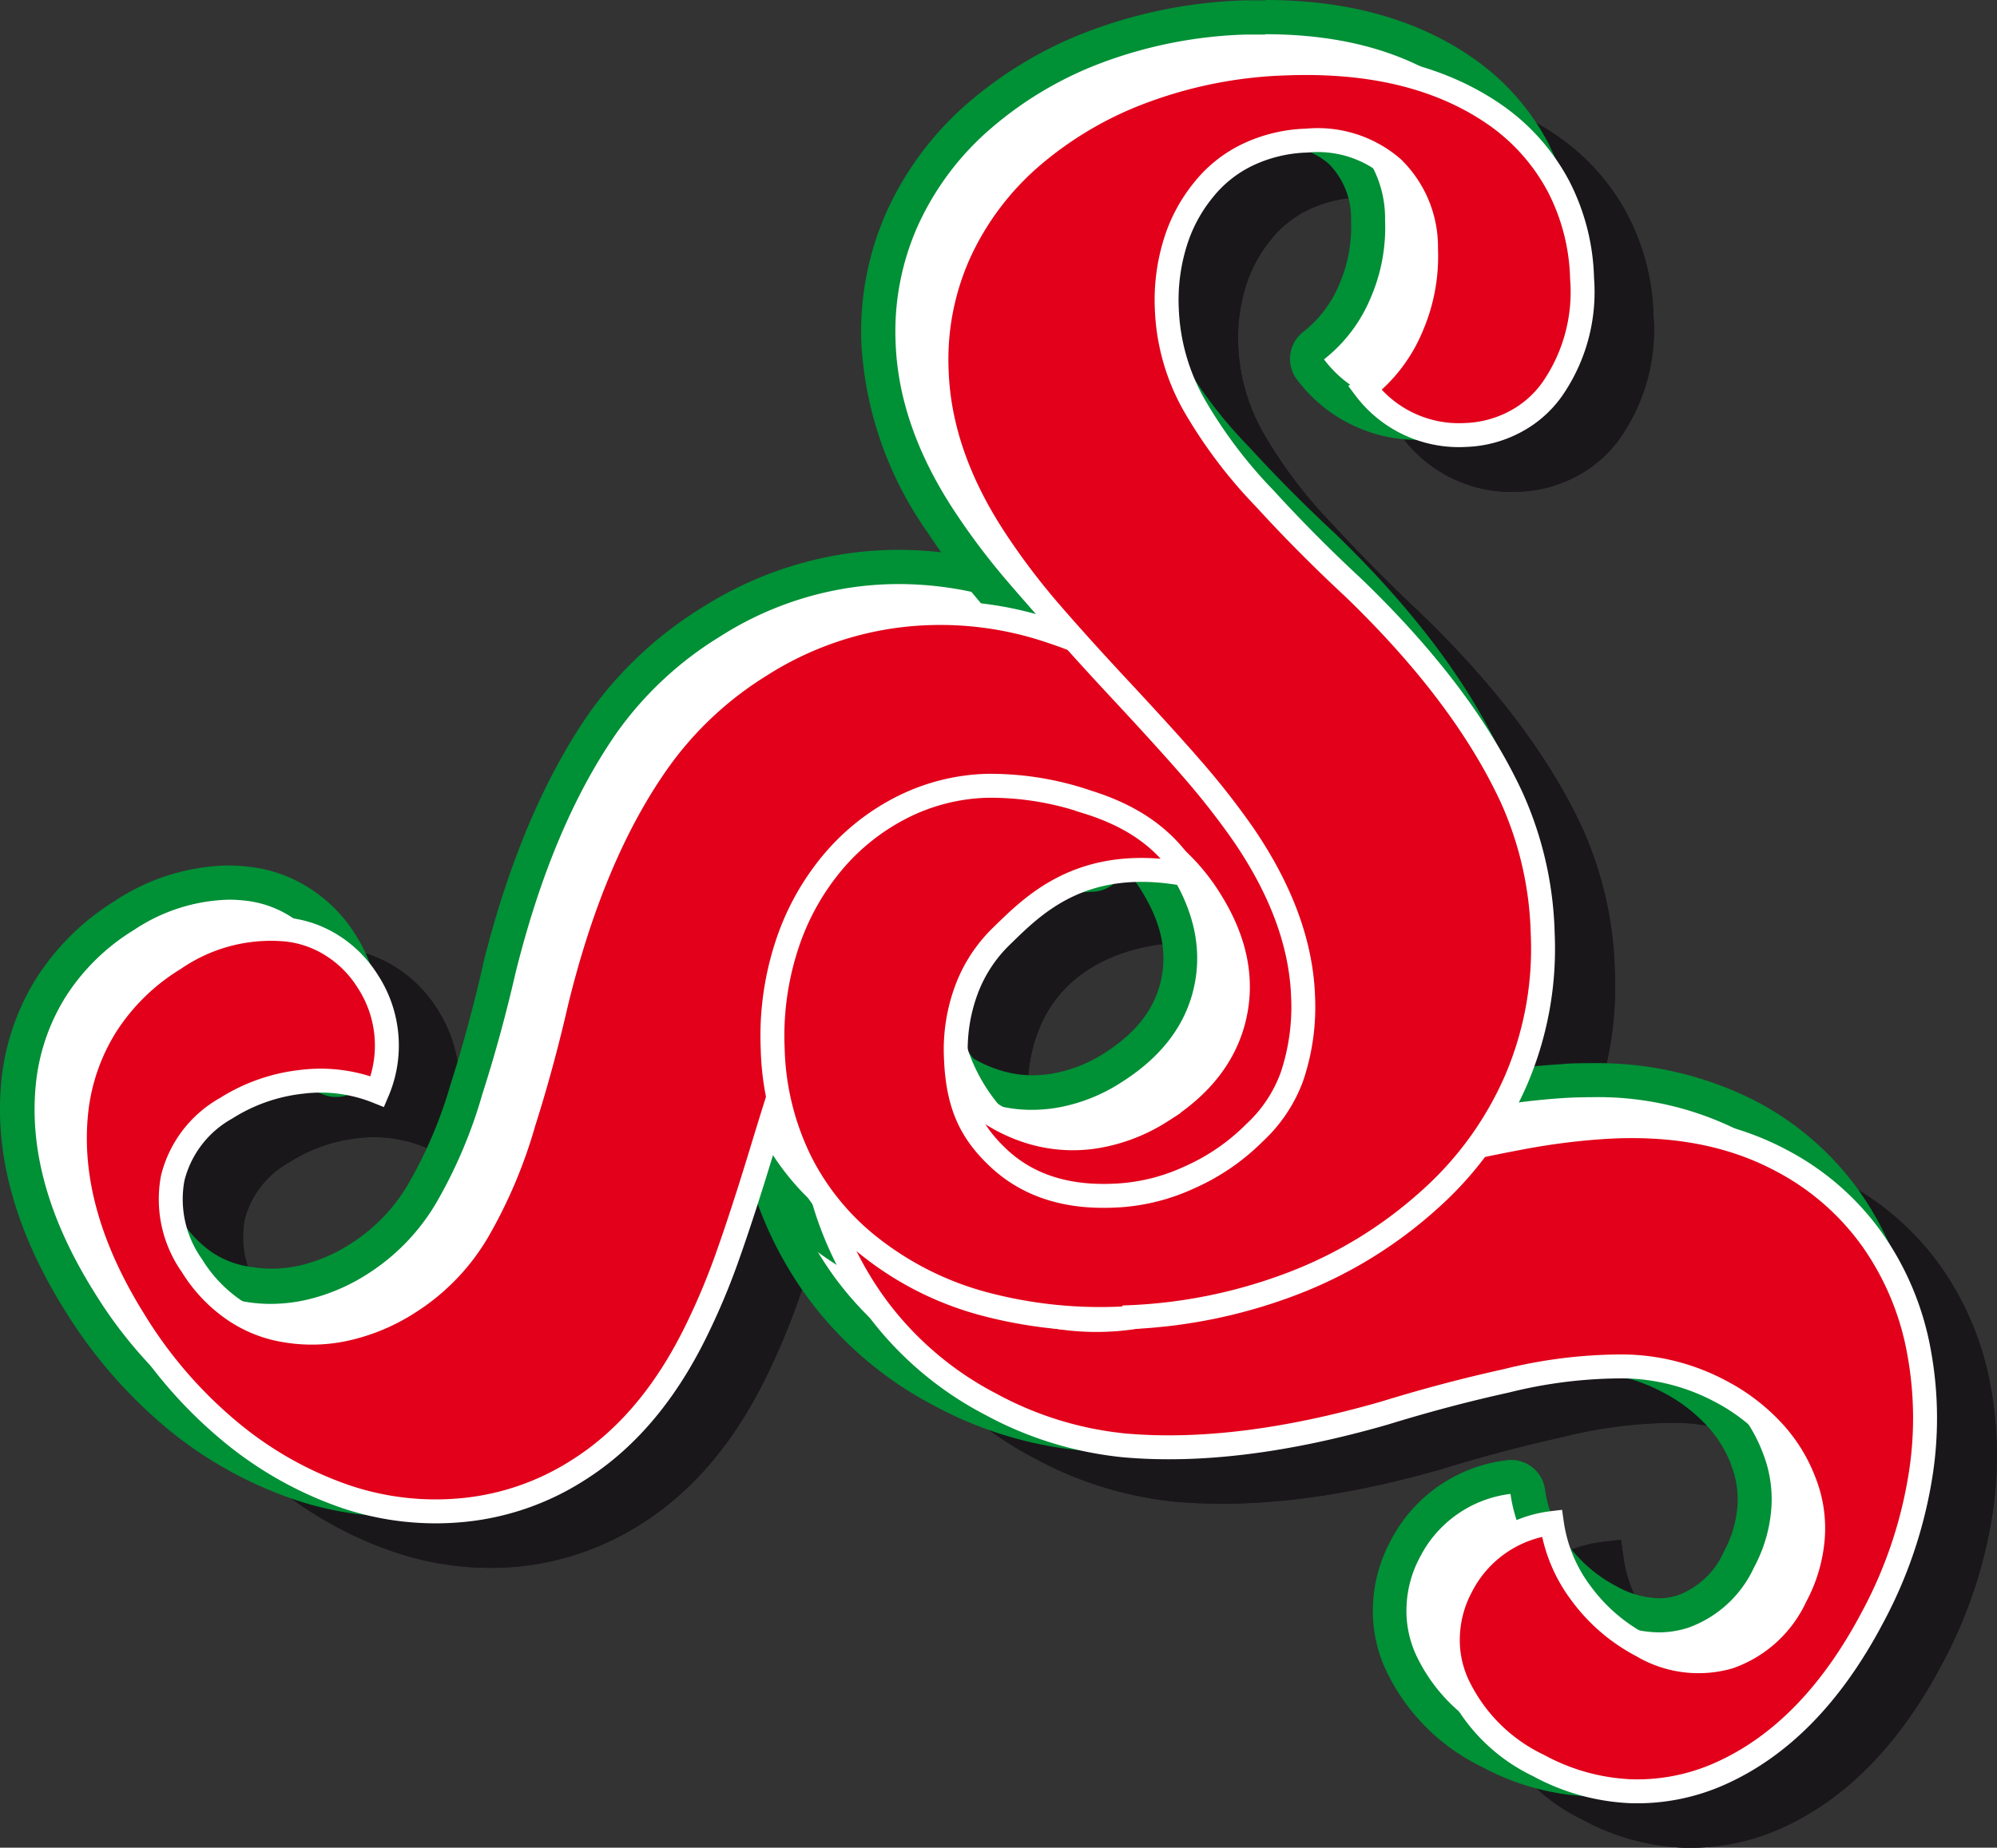
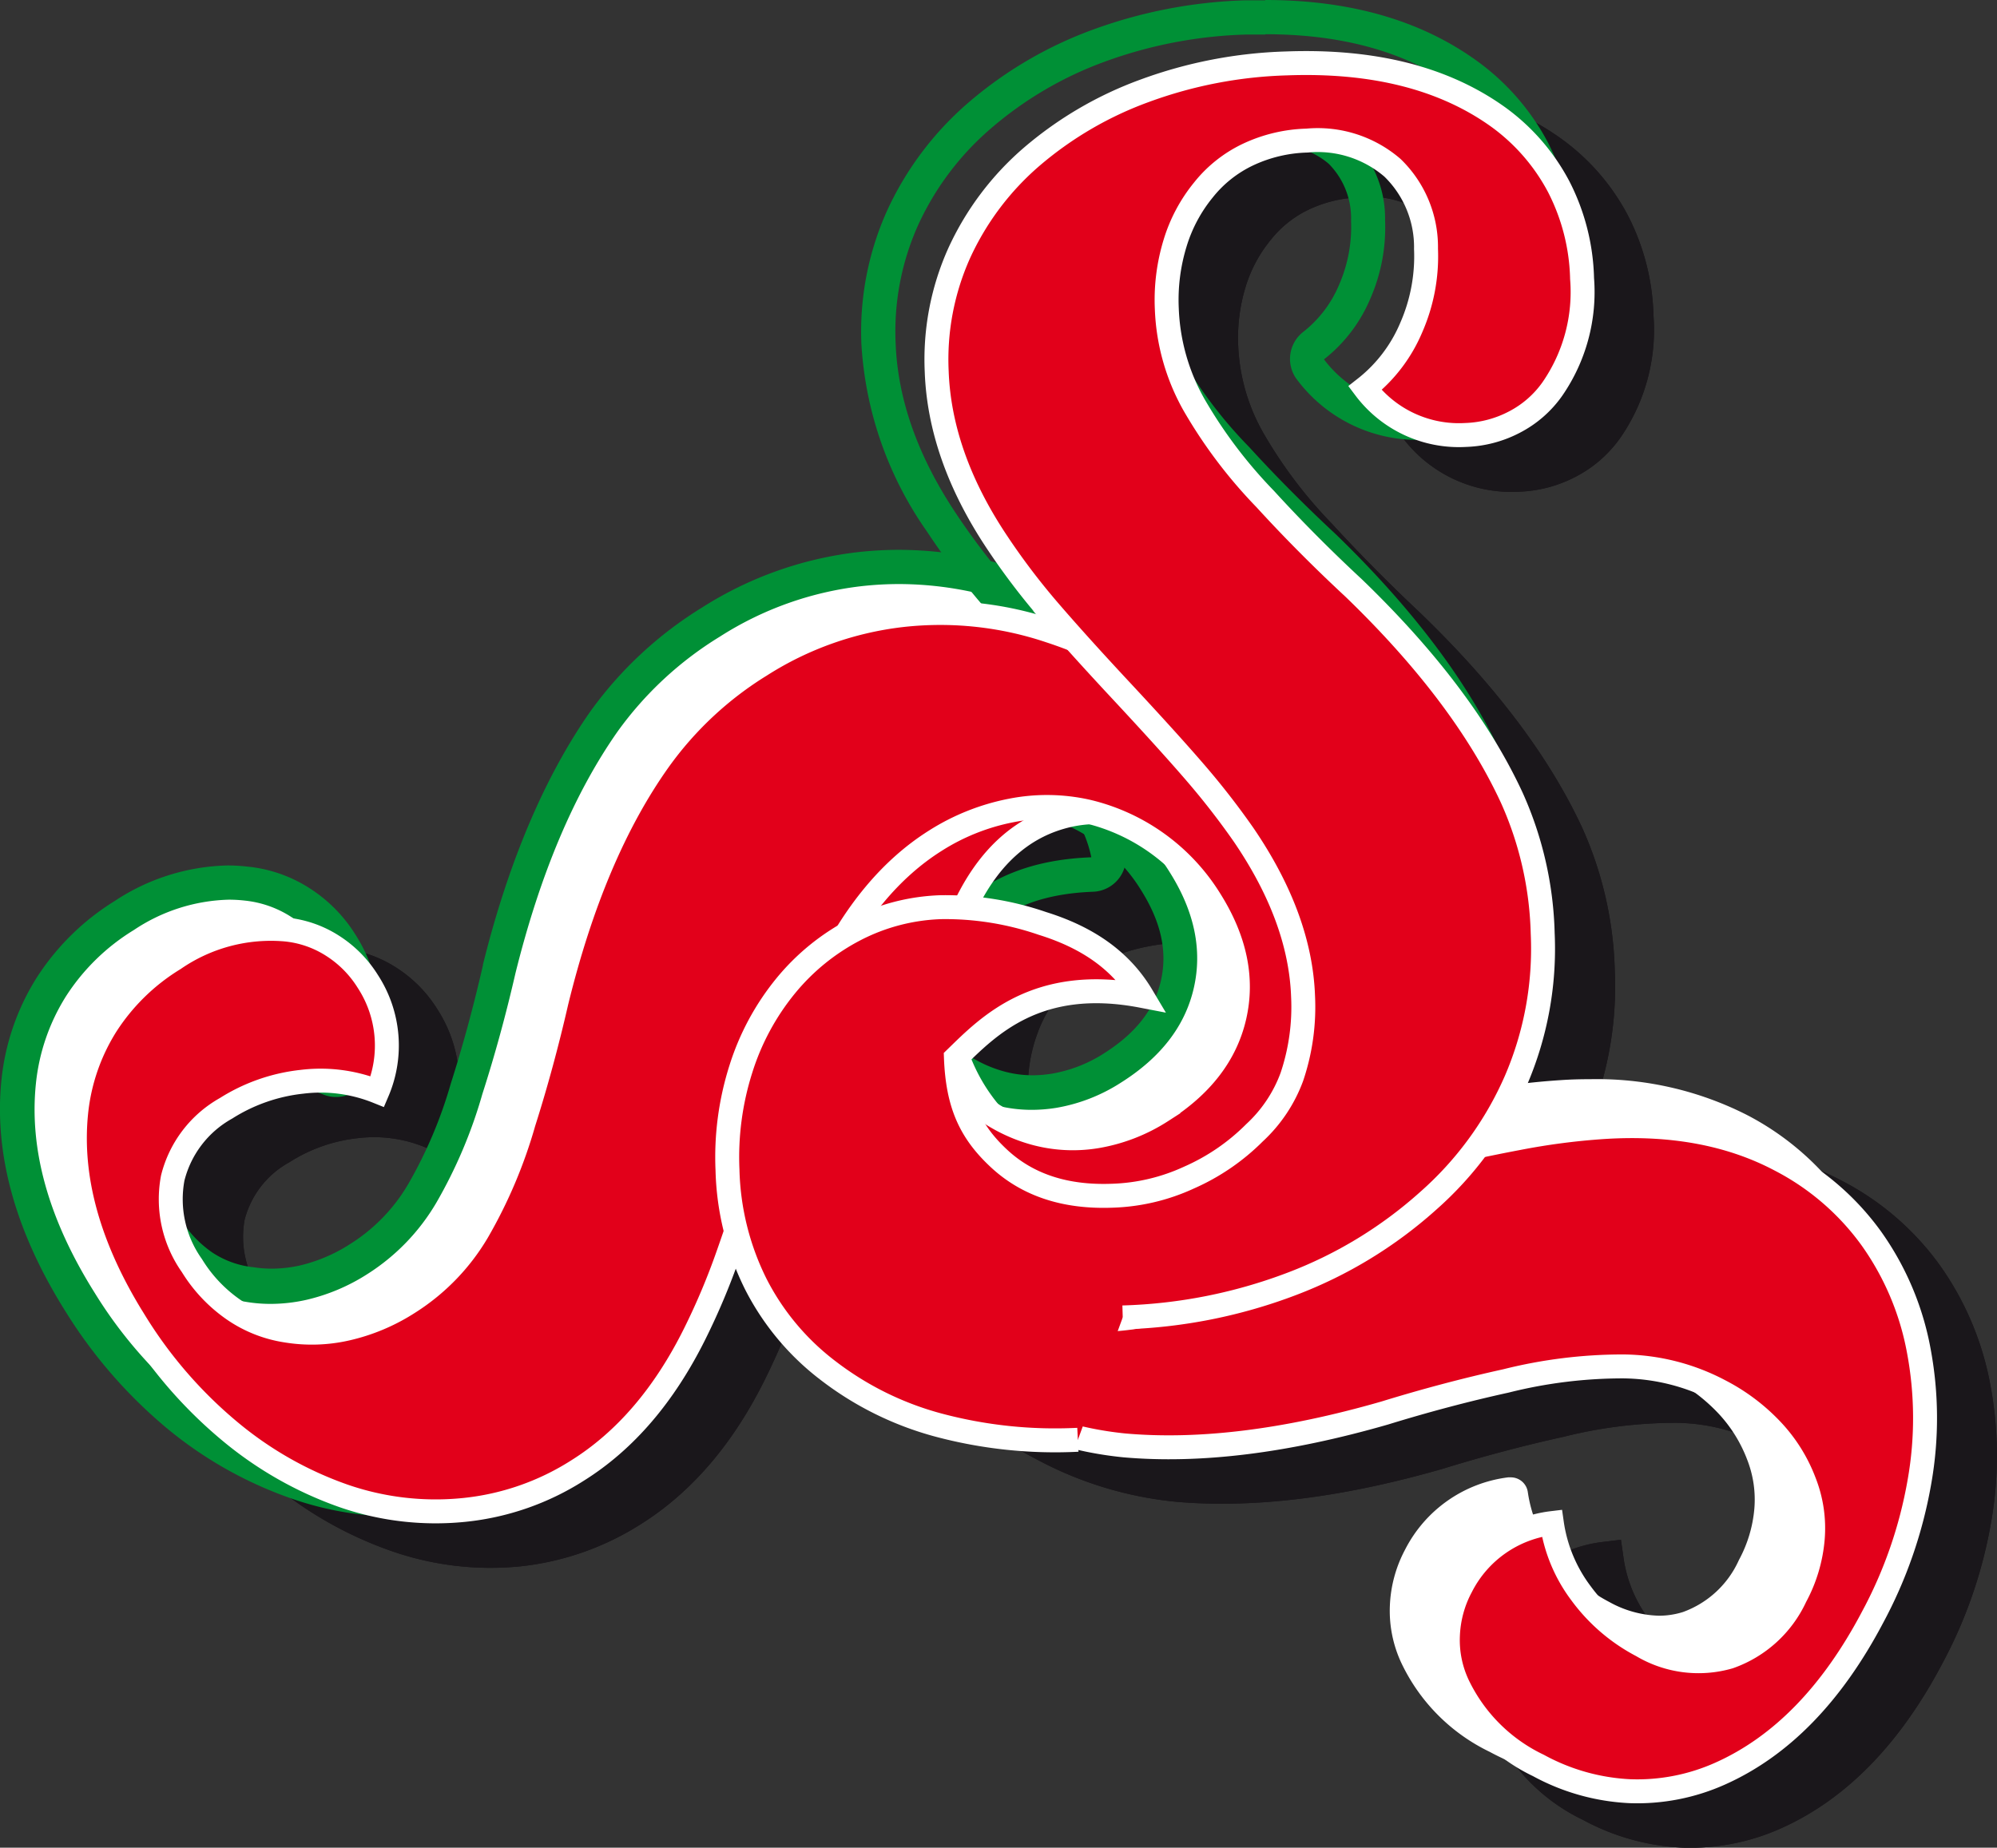
<svg xmlns="http://www.w3.org/2000/svg" viewBox="0 0 178.51 165.2">
  <rect x="0" y="0" width="178.51" height="165.2" fill="#333333" stroke="none" />
  <defs>
    <style>.cls-1{fill:#1a171b;stroke:#1a171b;stroke-miterlimit:10;stroke-width:3.37px;}.cls-2{fill:#fff;}.cls-3{fill:#009036;}.cls-4{fill:#e2001a;stroke:#fff;stroke-width:2.14px;}</style>
  </defs>
  <title>drei-S</title>
  <g id="Ebene_2" data-name="Ebene 2">
    <g id="Ebene_1-2" data-name="Ebene 1">
      <path class="cls-1" d="M82.35,79.23a46.14,46.14,0,0,0-4.94,14.59,38.93,38.93,0,0,0,.33,14.27,30.77,30.77,0,0,0,5.39,12.17,29.79,29.79,0,0,0,10.19,8.66,31.46,31.46,0,0,0,11.91,3.67q10.12.9,23.28-2.89,5.52-1.7,10.84-2.87a42.89,42.89,0,0,1,10.48-1.3,18.84,18.84,0,0,1,8.64,2.19,17.3,17.3,0,0,1,4.72,3.57,13.92,13.92,0,0,1,2.84,4.57,11.26,11.26,0,0,1,.75,5.06,13.21,13.21,0,0,1-1.55,5.19,10.27,10.27,0,0,1-5.92,5.39,9.86,9.86,0,0,1-7.79-1,15.87,15.87,0,0,1-5.45-4.68,13.62,13.62,0,0,1-2.61-6.28,10.5,10.5,0,0,0-8.1,5.67,10.08,10.08,0,0,0-1.19,4.35,9.44,9.44,0,0,0,.86,4.4,15.25,15.25,0,0,0,7.23,7.25,18.92,18.92,0,0,0,8.18,2.3,18.12,18.12,0,0,0,8.08-1.58q8.15-3.65,13.58-13.92a40,40,0,0,0,4.22-12.18,32.67,32.67,0,0,0-.07-11.75,25.12,25.12,0,0,0-4.24-10,23.16,23.16,0,0,0-8.12-7q-6.66-3.53-15.8-2.95a61.35,61.35,0,0,0-7.67,1q-3.89.73-9.33,2-6.08,1.4-9.67,2.09a68,68,0,0,1-7.09,1q-9,.67-15.18-2.62a19.56,19.56,0,0,1-5.71-4.49,16.49,16.49,0,0,1-3.34-6,17.69,17.69,0,0,1,1.35-13.54q2.93-5.54,7.93-7.07T110,77.92a15.45,15.45,0,0,1,4.81,3.86,12.92,12.92,0,0,1,2.57,5.07q1.47,5.8-2.05,12.45a10.84,10.84,0,0,0,8.17-.54,14,14,0,0,0,6.22-6.34,17.9,17.9,0,0,0,2.1-7.65,19.69,19.69,0,0,0-1.26-7.92,22.23,22.23,0,0,0-4.45-7.17,26,26,0,0,0-7.16-5.5,24.2,24.2,0,0,0-10.09-2.91,22.66,22.66,0,0,0-10,1.75,28,28,0,0,0-9,6,40.49,40.49,0,0,0-7.42,10.17" />
      <path class="cls-1" d="M82.35,79.23a46.14,46.14,0,0,0-4.94,14.59,38.93,38.93,0,0,0,.33,14.27,30.77,30.77,0,0,0,5.39,12.17,29.79,29.79,0,0,0,10.19,8.66,31.46,31.46,0,0,0,11.91,3.67q10.12.9,23.28-2.89,5.52-1.7,10.84-2.87a42.89,42.89,0,0,1,10.48-1.3,18.84,18.84,0,0,1,8.64,2.19,17.3,17.3,0,0,1,4.72,3.57,13.92,13.92,0,0,1,2.84,4.57,11.26,11.26,0,0,1,.75,5.06,13.21,13.21,0,0,1-1.55,5.19,10.27,10.27,0,0,1-5.92,5.39,9.86,9.86,0,0,1-7.79-1,15.87,15.87,0,0,1-5.45-4.68,13.62,13.62,0,0,1-2.61-6.28,10.5,10.5,0,0,0-8.1,5.67,10.08,10.08,0,0,0-1.19,4.35,9.44,9.44,0,0,0,.86,4.4,15.25,15.25,0,0,0,7.23,7.25,18.92,18.92,0,0,0,8.18,2.3,18.12,18.12,0,0,0,8.08-1.58q8.15-3.65,13.58-13.92a40,40,0,0,0,4.22-12.18,32.67,32.67,0,0,0-.07-11.75,25.12,25.12,0,0,0-4.24-10,23.16,23.16,0,0,0-8.12-7q-6.66-3.53-15.8-2.95a61.35,61.35,0,0,0-7.67,1q-3.89.73-9.33,2-6.08,1.4-9.67,2.09a68,68,0,0,1-7.09,1q-9,.67-15.18-2.62a19.56,19.56,0,0,1-5.71-4.49,16.49,16.49,0,0,1-3.34-6,17.69,17.69,0,0,1,1.35-13.54q2.93-5.54,7.93-7.07T110,77.92a15.45,15.45,0,0,1,4.81,3.86,12.92,12.92,0,0,1,2.57,5.07q1.47,5.8-2.05,12.45a10.84,10.84,0,0,0,8.17-.54,14,14,0,0,0,6.22-6.34,17.9,17.9,0,0,0,2.1-7.65,19.69,19.69,0,0,0-1.26-7.92,22.23,22.23,0,0,0-4.45-7.17,26,26,0,0,0-7.16-5.5,24.2,24.2,0,0,0-10.09-2.91,22.66,22.66,0,0,0-10,1.75,28,28,0,0,0-9,6A40.49,40.49,0,0,0,82.35,79.23Z" />
      <path class="cls-1" d="M121.3,78.19a46.1,46.1,0,0,0-10.17-11.57A38.89,38.89,0,0,0,98.6,59.77a30.75,30.75,0,0,0-13.23-1.42,29.8,29.8,0,0,0-12.6,4.5,31.47,31.47,0,0,0-9.14,8.48q-5.83,8.32-9.13,21.6-1.29,5.63-2.94,10.82a42.87,42.87,0,0,1-4.12,9.73,18.83,18.83,0,0,1-6.21,6.39,17.28,17.28,0,0,1-5.45,2.3,14,14,0,0,1-5.38.17,11.32,11.32,0,0,1-4.75-1.88,13.16,13.16,0,0,1-3.72-3.94,10.26,10.26,0,0,1-1.71-7.82A9.87,9.87,0,0,1,25,102.47a15.85,15.85,0,0,1,6.78-2.38,13.64,13.64,0,0,1,6.74.88,10.5,10.5,0,0,0-.86-9.85,10.1,10.1,0,0,0-3.17-3.2,9.44,9.44,0,0,0-4.24-1.45,15.23,15.23,0,0,0-9.9,2.64A18.94,18.94,0,0,0,14.27,95a18.09,18.09,0,0,0-2.68,7.79q-.91,8.88,5.26,18.72a40,40,0,0,0,8.44,9.75,32.79,32.79,0,0,0,10.21,5.81,25.16,25.16,0,0,0,10.75,1.31,23.21,23.21,0,0,0,10.13-3.53q6.38-4,10.46-12.21a61.24,61.24,0,0,0,3-7.13q1.32-3.73,2.95-9.08,1.82-6,3-9.42a69.76,69.76,0,0,1,2.69-6.63q3.9-8.09,9.86-11.84a19.6,19.6,0,0,1,6.74-2.69,16.48,16.48,0,0,1,6.83.08,17.69,17.69,0,0,1,11,7.94q3.33,5.31,2.16,10.4t-6.53,8.46a15.44,15.44,0,0,1-5.75,2.24,12.94,12.94,0,0,1-5.67-.3q-5.76-1.63-9.76-8A10.83,10.83,0,0,0,83.82,104a14,14,0,0,0,2.38,8.56,17.92,17.92,0,0,0,5.58,5.64,19.7,19.7,0,0,0,7.49,2.87,22.31,22.31,0,0,0,8.44-.27,26,26,0,0,0,8.35-3.45,24.2,24.2,0,0,0,7.56-7.28,22.68,22.68,0,0,0,3.49-9.54,28.08,28.08,0,0,0-.7-10.86,40.52,40.52,0,0,0-5.1-11.51" />
      <path class="cls-1" d="M121.3,78.19a46.1,46.1,0,0,0-10.17-11.57A38.89,38.89,0,0,0,98.6,59.77a30.75,30.75,0,0,0-13.23-1.42,29.8,29.8,0,0,0-12.6,4.5,31.47,31.47,0,0,0-9.14,8.48q-5.83,8.32-9.13,21.6-1.29,5.63-2.94,10.82a42.87,42.87,0,0,1-4.12,9.73,18.83,18.83,0,0,1-6.21,6.39,17.28,17.28,0,0,1-5.45,2.3,14,14,0,0,1-5.38.17,11.32,11.32,0,0,1-4.75-1.88,13.16,13.16,0,0,1-3.72-3.94,10.26,10.26,0,0,1-1.71-7.82A9.87,9.87,0,0,1,25,102.47a15.85,15.85,0,0,1,6.78-2.38,13.64,13.64,0,0,1,6.74.88,10.5,10.5,0,0,0-.86-9.85,10.1,10.1,0,0,0-3.17-3.2,9.44,9.44,0,0,0-4.24-1.45,15.23,15.23,0,0,0-9.9,2.64A18.94,18.94,0,0,0,14.27,95a18.09,18.09,0,0,0-2.68,7.79q-.91,8.88,5.26,18.72a40,40,0,0,0,8.44,9.75,32.79,32.79,0,0,0,10.21,5.81,25.16,25.16,0,0,0,10.75,1.31,23.21,23.21,0,0,0,10.13-3.53q6.38-4,10.46-12.21a61.24,61.24,0,0,0,3-7.13q1.32-3.73,2.95-9.08,1.82-6,3-9.42a69.76,69.76,0,0,1,2.69-6.63q3.9-8.09,9.86-11.84a19.6,19.6,0,0,1,6.74-2.69,16.48,16.48,0,0,1,6.83.08,17.69,17.69,0,0,1,11,7.94q3.33,5.31,2.16,10.4t-6.53,8.46a15.44,15.44,0,0,1-5.75,2.24,12.94,12.94,0,0,1-5.67-.3q-5.76-1.63-9.76-8A10.83,10.83,0,0,0,83.82,104a14,14,0,0,0,2.38,8.56,17.92,17.92,0,0,0,5.58,5.64,19.7,19.7,0,0,0,7.49,2.87,22.31,22.31,0,0,0,8.44-.27,26,26,0,0,0,8.35-3.45,24.2,24.2,0,0,0,7.56-7.28,22.68,22.68,0,0,0,3.49-9.54,28.08,28.08,0,0,0-.7-10.86A40.52,40.52,0,0,0,121.3,78.19Z" />
      <path class="cls-1" d="M105.11,121.15a46.15,46.15,0,0,0,15.11-3,38.91,38.91,0,0,0,12.19-7.42A30.7,30.7,0,0,0,140.26,100a29.79,29.79,0,0,0,2.4-13.16,31.41,31.41,0,0,0-2.77-12.15q-4.28-9.21-14.14-18.71Q121.52,52,117.85,48a42.85,42.85,0,0,1-6.37-8.43A18.85,18.85,0,0,1,109,31a17.33,17.33,0,0,1,.74-5.87,13.86,13.86,0,0,1,2.54-4.74,11.26,11.26,0,0,1,4-3.18,13.18,13.18,0,0,1,5.27-1.25,10.24,10.24,0,0,1,7.62,2.43,9.87,9.87,0,0,1,3,7.25,15.88,15.88,0,0,1-1.33,7.06,13.59,13.59,0,0,1-4.13,5.4,10.5,10.5,0,0,0,9,4.18,10.11,10.11,0,0,0,4.36-1.15,9.46,9.46,0,0,0,3.38-2.94,15.24,15.24,0,0,0,2.67-9.89A18.91,18.91,0,0,0,144,20a18.13,18.13,0,0,0-5.4-6.21Q131.4,8.61,119.79,9a40,40,0,0,0-12.66,2.44A32.72,32.72,0,0,0,97,17.41a25.19,25.19,0,0,0-6.51,8.66,23.19,23.19,0,0,0-2,10.53q.28,7.53,5.35,15.16a61.9,61.9,0,0,0,4.66,6.16q2.58,3,6.39,7.09,4.25,4.56,6.64,7.33a68.37,68.37,0,0,1,4.4,5.65q5.07,7.43,5.32,14.46a19.54,19.54,0,0,1-1,7.19,16.46,16.46,0,0,1-3.48,5.87,17.7,17.7,0,0,1-12.4,5.6q-6.26.23-10.09-3.33t-4.06-9.89a15.36,15.36,0,0,1,.94-6.09A12.94,12.94,0,0,1,94.21,87q4.29-4.17,11.81-4.45a10.82,10.82,0,0,0-4.55-6.81,14,14,0,0,0-8.6-2.22,17.93,17.93,0,0,0-7.67,2A19.74,19.74,0,0,0,79,80.62a22.26,22.26,0,0,0-4,7.44,26,26,0,0,0-1.19,9,24.17,24.17,0,0,0,2.52,10.19A22.63,22.63,0,0,0,82.84,115a28.08,28.08,0,0,0,9.76,4.82,40.42,40.42,0,0,0,12.52,1.33" />
      <path class="cls-1" d="M105.11,121.15a46.15,46.15,0,0,0,15.11-3,38.91,38.91,0,0,0,12.19-7.42A30.7,30.7,0,0,0,140.26,100a29.79,29.79,0,0,0,2.4-13.16,31.41,31.41,0,0,0-2.77-12.15q-4.28-9.21-14.14-18.71Q121.52,52,117.85,48a42.85,42.85,0,0,1-6.37-8.43A18.85,18.85,0,0,1,109,31a17.33,17.33,0,0,1,.74-5.87,13.86,13.86,0,0,1,2.54-4.74,11.26,11.26,0,0,1,4-3.18,13.18,13.18,0,0,1,5.27-1.25,10.24,10.24,0,0,1,7.62,2.43,9.87,9.87,0,0,1,3,7.25,15.88,15.88,0,0,1-1.33,7.06,13.59,13.59,0,0,1-4.13,5.4,10.5,10.5,0,0,0,9,4.18,10.11,10.11,0,0,0,4.36-1.15,9.46,9.46,0,0,0,3.38-2.94,15.24,15.24,0,0,0,2.67-9.89A18.91,18.91,0,0,0,144,20a18.13,18.13,0,0,0-5.4-6.21Q131.4,8.61,119.79,9a40,40,0,0,0-12.66,2.44A32.72,32.72,0,0,0,97,17.41a25.19,25.19,0,0,0-6.51,8.66,23.19,23.19,0,0,0-2,10.53q.28,7.53,5.35,15.16a61.9,61.9,0,0,0,4.66,6.16q2.58,3,6.39,7.09,4.25,4.56,6.64,7.33a68.37,68.37,0,0,1,4.4,5.65q5.07,7.43,5.32,14.46a19.54,19.54,0,0,1-1,7.19,16.46,16.46,0,0,1-3.48,5.87,17.7,17.7,0,0,1-12.4,5.6q-6.26.23-10.09-3.33t-4.06-9.89a15.36,15.36,0,0,1,.94-6.09A12.94,12.94,0,0,1,94.21,87q4.29-4.17,11.81-4.45a10.82,10.82,0,0,0-4.55-6.81,14,14,0,0,0-8.6-2.22,17.93,17.93,0,0,0-7.67,2A19.74,19.74,0,0,0,79,80.62a22.26,22.26,0,0,0-4,7.44,26,26,0,0,0-1.19,9,24.17,24.17,0,0,0,2.52,10.19A22.63,22.63,0,0,0,82.84,115a28.08,28.08,0,0,0,9.76,4.82A40.42,40.42,0,0,0,105.11,121.15Z" />
      <path class="cls-2" d="M142.73,159.1H142a20.52,20.52,0,0,1-8.84-2.47,16.8,16.8,0,0,1-7.92-8,11,11,0,0,1-1-5.08,11.63,11.63,0,0,1,1.36-5,12,12,0,0,1,9.21-6.46l.24,0a1.53,1.53,0,0,1,1.52,1.32,12.16,12.16,0,0,0,2.33,5.58,14.43,14.43,0,0,0,4.93,4.23,9.62,9.62,0,0,0,4.46,1.24,7.15,7.15,0,0,0,2.15-.33,8.74,8.74,0,0,0,5-4.65,11.72,11.72,0,0,0,1.38-4.59,9.78,9.78,0,0,0-.64-4.38,12.54,12.54,0,0,0-2.54-4.1,15.89,15.89,0,0,0-4.31-3.25,17.4,17.4,0,0,0-8-2h-.47a42.44,42.44,0,0,0-9.64,1.26c-3.51.77-7.12,1.73-10.74,2.84a72.23,72.23,0,0,1-19.74,3.13h0c-1.41,0-2.79-.06-4.12-.18a33.13,33.13,0,0,1-12.49-3.85,31.45,31.45,0,0,1-10.71-9.1,32.42,32.42,0,0,1-5.66-12.77,40.63,40.63,0,0,1-.34-14.82,47.87,47.87,0,0,1,5.1-15.07A42.15,42.15,0,0,1,80.28,62a29.69,29.69,0,0,1,9.54-6.36,24.38,24.38,0,0,1,9.35-1.9q.65,0,1.31,0a25.82,25.82,0,0,1,10.72,3.09,27.58,27.58,0,0,1,7.58,5.83,23.86,23.86,0,0,1,4.75,7.66,21.3,21.3,0,0,1,1.36,8.53,19.5,19.5,0,0,1-2.27,8.29,15.53,15.53,0,0,1-6.91,7,12.14,12.14,0,0,1-5.32,1.24,13.5,13.5,0,0,1-4-.62,1.53,1.53,0,0,1-.9-2.18c2.16-4.07,2.8-7.9,1.92-11.36a11.33,11.33,0,0,0-2.28-4.48,14,14,0,0,0-4.34-3.47,13.76,13.76,0,0,0-6.4-1.77,10.29,10.29,0,0,0-3,.46c-3,.91-5.25,3-7,6.33a16.16,16.16,0,0,0-1.24,12.38,15.06,15.06,0,0,0,3,5.4,18.15,18.15,0,0,0,5.26,4.14,24.4,24.4,0,0,0,11.5,2.55c.92,0,1.88,0,2.85-.11a66.64,66.64,0,0,0,6.92-1c2.31-.44,5.45-1.12,9.62-2.08,3.59-.83,6.75-1.51,9.39-2a63.13,63.13,0,0,1,7.87-1c.88-.06,1.77-.08,2.62-.08a29.59,29.59,0,0,1,14,3.21,24.8,24.8,0,0,1,8.65,7.46,26.78,26.78,0,0,1,4.5,10.57,34.35,34.35,0,0,1,.08,12.29A41.73,41.73,0,0,1,165,142.78c-3.77,7.12-8.58,12-14.3,14.6A19.82,19.82,0,0,1,142.73,159.1Z" />
-       <path class="cls-3" d="M99.18,55.29q.61,0,1.22,0a24.2,24.2,0,0,1,10.09,2.91,26,26,0,0,1,7.16,5.5,22.23,22.23,0,0,1,4.45,7.17,19.69,19.69,0,0,1,1.26,7.92,17.9,17.9,0,0,1-2.1,7.65A14,14,0,0,1,115,92.82a10.59,10.59,0,0,1-4.66,1.09,11.93,11.93,0,0,1-3.51-.55q3.53-6.66,2.05-12.45a12.92,12.92,0,0,0-2.57-5.07A15.45,15.45,0,0,0,101.55,72a15.2,15.2,0,0,0-7.11-2,11.77,11.77,0,0,0-3.48.53Q86,72.09,83,77.62a17.69,17.69,0,0,0-1.35,13.54,16.49,16.49,0,0,0,3.34,6,19.56,19.56,0,0,0,5.71,4.49,25.79,25.79,0,0,0,12.22,2.73q1.44,0,3-.11a68,68,0,0,0,7.09-1q3.59-.69,9.67-2.09,5.44-1.26,9.33-2a61.35,61.35,0,0,1,7.67-1q1.29-.08,2.53-.08a28,28,0,0,1,13.27,3,23.16,23.16,0,0,1,8.12,7,25.13,25.13,0,0,1,4.24,10,32.67,32.67,0,0,1,.07,11.75,40,40,0,0,1-4.22,12.18q-5.43,10.27-13.58,13.92a18.19,18.19,0,0,1-7.38,1.59H142a18.92,18.92,0,0,1-8.18-2.3,15.25,15.25,0,0,1-7.23-7.25,9.44,9.44,0,0,1-.86-4.4,10.08,10.08,0,0,1,1.19-4.35,10.5,10.5,0,0,1,8.1-5.67,13.62,13.62,0,0,0,2.61,6.28,15.87,15.87,0,0,0,5.45,4.68,11.06,11.06,0,0,0,5.17,1.42,8.63,8.63,0,0,0,2.61-.4,10.27,10.27,0,0,0,5.92-5.39,13.2,13.2,0,0,0,1.55-5.19,11.26,11.26,0,0,0-.75-5.06,13.92,13.92,0,0,0-2.84-4.57,17.3,17.3,0,0,0-4.72-3.57,18.84,18.84,0,0,0-8.64-2.19h-.49a43.75,43.75,0,0,0-10,1.3q-5.32,1.17-10.84,2.87a70.32,70.32,0,0,1-19.29,3.06q-2,0-4-.17A31.46,31.46,0,0,1,84.9,123a29.79,29.79,0,0,1-10.19-8.66,30.77,30.77,0,0,1-5.39-12.17A38.93,38.93,0,0,1,69,87.88a46.14,46.14,0,0,1,4.94-14.59,40.49,40.49,0,0,1,7.42-10.17,28,28,0,0,1,9-6,22.78,22.78,0,0,1,8.78-1.79m0-3.06a25.93,25.93,0,0,0-10,2,31.17,31.17,0,0,0-10,6.68,43.72,43.72,0,0,0-8,10.93A49.4,49.4,0,0,0,66,87.41a42.16,42.16,0,0,0,.36,15.38,33.92,33.92,0,0,0,5.92,13.34,33,33,0,0,0,11.22,9.55,34.65,34.65,0,0,0,13.06,4c1.38.12,2.82.18,4.27.18a73.68,73.68,0,0,0,20.13-3.18l.05,0c3.58-1.1,7.15-2,10.59-2.8a41.11,41.11,0,0,1,9.33-1.23h.44a15.68,15.68,0,0,1,7.26,1.83,14.35,14.35,0,0,1,3.9,2.94,10.8,10.8,0,0,1,2.23,3.57l0,.05a8.15,8.15,0,0,1,.54,3.7,10.1,10.1,0,0,1-1.21,4,7.29,7.29,0,0,1-4.13,3.9,5.54,5.54,0,0,1-1.7.26,8.12,8.12,0,0,1-3.74-1.06,12.74,12.74,0,0,1-4.41-3.78,10.51,10.51,0,0,1-2-4.88,3.06,3.06,0,0,0-3.51-2.61,13.46,13.46,0,0,0-10.33,7.26,13.15,13.15,0,0,0-1.54,5.65,12.5,12.5,0,0,0,1.13,5.79,18.26,18.26,0,0,0,8.58,8.69,22,22,0,0,0,9.5,2.65l.82,0a21.32,21.32,0,0,0,8.61-1.85c6.06-2.72,11.12-7.86,15.05-15.29a43.26,43.26,0,0,0,4.53-13.11,35.87,35.87,0,0,0-.09-12.84,28.26,28.26,0,0,0-4.76-11.16,26.3,26.3,0,0,0-9.17-7.92,31.09,31.09,0,0,0-14.7-3.38c-.89,0-1.8,0-2.72.09a64.64,64.64,0,0,0-8,1c-2.67.5-5.85,1.18-9.46,2-4.12.95-7.25,1.62-9.56,2.07a65.2,65.2,0,0,1-6.77.94c-.91.07-1.83.1-2.71.1a22.9,22.9,0,0,1-10.79-2.38,16.6,16.6,0,0,1-4.82-3.79,13.35,13.35,0,0,1-2.73-4.85,14.63,14.63,0,0,1,1.13-11.21c1.58-3,3.58-4.8,6.12-5.58a8.77,8.77,0,0,1,2.59-.39,12.27,12.27,0,0,1,5.68,1.6A12.48,12.48,0,0,1,104,77.77a9.81,9.81,0,0,1,2,3.87c.8,3.14.21,6.5-1.79,10.28A3.06,3.06,0,0,0,106,96.28a15,15,0,0,0,4.41.69,13.67,13.67,0,0,0,6-1.39,17,17,0,0,0,7.6-7.67A21,21,0,0,0,126.42,79,22.82,22.82,0,0,0,125,69.83a25.38,25.38,0,0,0-5-8.15,29.11,29.11,0,0,0-8-6.15,27.34,27.34,0,0,0-11.35-3.26c-.46,0-.93,0-1.39,0Z" />
      <path class="cls-2" d="M35.43,134.11a27.3,27.3,0,0,1-8.84-1.51,34.49,34.49,0,0,1-10.69-6.07,41.78,41.78,0,0,1-8.76-10.12C2.86,109.59,1,103,1.65,96.72a19.72,19.72,0,0,1,2.9-8.45,20.54,20.54,0,0,1,6.56-6.42,17.51,17.51,0,0,1,9.29-2.95A14.17,14.17,0,0,1,22,79a11,11,0,0,1,4.89,1.68,11.69,11.69,0,0,1,3.65,3.68,12,12,0,0,1,1,11.21,1.53,1.53,0,0,1-2,.87A11.78,11.78,0,0,0,25,95.58a14,14,0,0,0-1.52.08,14.4,14.4,0,0,0-6.13,2.16,8.34,8.34,0,0,0-4.09,5.27,8.73,8.73,0,0,0,1.51,6.67,11.73,11.73,0,0,0,3.29,3.49,9.84,9.84,0,0,0,4.11,1.63,11.8,11.8,0,0,0,2,.17,13.17,13.17,0,0,0,2.85-.32,15.82,15.82,0,0,0,5-2.1,17.41,17.41,0,0,0,5.72-5.88,41.57,41.57,0,0,0,4-9.38c1.09-3.45,2.07-7,2.91-10.72,2.24-9,5.39-16.46,9.37-22.14a33.13,33.13,0,0,1,9.58-8.9,31.09,31.09,0,0,1,16.82-4.92,32.93,32.93,0,0,1,10.3,1.69,40.56,40.56,0,0,1,13,7.11,47.83,47.83,0,0,1,10.51,11.95,42.24,42.24,0,0,1,5.29,11.94,29.72,29.72,0,0,1,.74,11.45A24.28,24.28,0,0,1,116.48,105a25.83,25.83,0,0,1-8,7.74,27.67,27.67,0,0,1-8.84,3.65,25,25,0,0,1-5.3.58h0a22.81,22.81,0,0,1-3.71-.3,21.32,21.32,0,0,1-8.06-3.09,19.49,19.49,0,0,1-6-6.12A15.56,15.56,0,0,1,73.88,98,12.35,12.35,0,0,1,78,89.63a1.53,1.53,0,0,1,1-.41h.2a1.53,1.53,0,0,1,1.1.7c2.45,3.9,5.43,6.37,8.88,7.35a11.12,11.12,0,0,0,3.06.43,12.45,12.45,0,0,0,2-.16,14,14,0,0,0,5.18-2c3.25-2,5.17-4.5,5.85-7.5s0-6-2-9.25a16.16,16.16,0,0,0-10.09-7.26A14.42,14.42,0,0,0,90,71.15a16.09,16.09,0,0,0-3,.29,18.18,18.18,0,0,0-6.22,2.49c-3.71,2.33-6.83,6.1-9.29,11.2a68.71,68.71,0,0,0-2.63,6.48c-.8,2.31-1.81,5.46-3,9.36-1.12,3.65-2.09,6.64-3,9.14a63.07,63.07,0,0,1-3.08,7.3,30.92,30.92,0,0,1-11,12.82A24.84,24.84,0,0,1,38,134C37.15,134.07,36.28,134.11,35.43,134.11Z" />
      <path class="cls-3" d="M80.36,52.22a31.25,31.25,0,0,1,9.82,1.61,38.89,38.89,0,0,1,12.52,6.85,46.1,46.1,0,0,1,10.17,11.57A40.52,40.52,0,0,1,118,83.76a28.08,28.08,0,0,1,.7,10.86,22.68,22.68,0,0,1-3.49,9.54,24.2,24.2,0,0,1-7.56,7.28,26,26,0,0,1-8.35,3.45,23.38,23.38,0,0,1-5,.55,21.21,21.21,0,0,1-3.46-.28,19.7,19.7,0,0,1-7.49-2.87,17.92,17.92,0,0,1-5.58-5.64,14,14,0,0,1-2.38-8.56A10.83,10.83,0,0,1,79,90.75q4,6.38,9.76,8a12.59,12.59,0,0,0,3.47.48,13.84,13.84,0,0,0,2.2-.18,15.44,15.44,0,0,0,5.75-2.24q5.36-3.37,6.53-8.46T104.57,78a17.69,17.69,0,0,0-11-7.94,15.88,15.88,0,0,0-3.55-.4,17.48,17.48,0,0,0-3.27.32A19.6,19.6,0,0,0,80,72.63q-6,3.74-9.86,11.84A69.75,69.75,0,0,0,67.4,91.1q-1.19,3.46-3,9.42-1.64,5.34-2.95,9.08a61.24,61.24,0,0,1-3,7.13Q54.35,124.93,48,128.94a23.21,23.21,0,0,1-10.13,3.53q-1.2.12-2.41.12a25.66,25.66,0,0,1-8.34-1.43,32.79,32.79,0,0,1-10.21-5.81,40,40,0,0,1-8.44-9.75q-6.18-9.83-5.26-18.72a18.09,18.09,0,0,1,2.68-7.79,18.94,18.94,0,0,1,6.08-5.94,15.94,15.94,0,0,1,8.48-2.71,12.62,12.62,0,0,1,1.42.08A9.44,9.44,0,0,1,26.06,82a10.1,10.1,0,0,1,3.17,3.2A10.5,10.5,0,0,1,30.1,95a13.25,13.25,0,0,0-5.05-1,15.49,15.49,0,0,0-1.69.09,15.85,15.85,0,0,0-6.78,2.38,9.87,9.87,0,0,0-4.77,6.24,10.26,10.26,0,0,0,1.71,7.82,13.16,13.16,0,0,0,3.72,3.94A11.32,11.32,0,0,0,22,116.4a13.2,13.2,0,0,0,2.2.18,14.67,14.67,0,0,0,3.18-.36,17.28,17.28,0,0,0,5.45-2.3A18.83,18.83,0,0,0,39,107.54a42.88,42.88,0,0,0,4.12-9.73Q44.79,92.62,46.08,87q3.3-13.29,9.13-21.6a31.47,31.47,0,0,1,9.14-8.48A29.8,29.8,0,0,1,77,52.41a30.13,30.13,0,0,1,3.41-.19m0-3.06a33.35,33.35,0,0,0-3.76.21,33,33,0,0,0-13.88,4.94,34.66,34.66,0,0,0-10,9.3c-4.09,5.84-7.32,13.45-9.6,22.63v.06c-.83,3.63-1.79,7.19-2.87,10.57v0a40,40,0,0,1-3.81,9,15.67,15.67,0,0,1-5.21,5.37,14.33,14.33,0,0,1-4.49,1.91,11.67,11.67,0,0,1-2.51.28,10.19,10.19,0,0,1-1.69-.14h-.05A8.22,8.22,0,0,1,19,112a10,10,0,0,1-2.85-3,7.29,7.29,0,0,1-1.31-5.54,6.9,6.9,0,0,1,3.41-4.31,12.72,12.72,0,0,1,5.48-1.93A12.49,12.49,0,0,1,25,97.11a10.13,10.13,0,0,1,3.9.75,3.06,3.06,0,0,0,4-1.73,13.63,13.63,0,0,0-1.13-12.57,13.17,13.17,0,0,0-4.12-4.16,12.52,12.52,0,0,0-5.56-1.92,15.74,15.74,0,0,0-1.74-.1,19,19,0,0,0-10.1,3.18,22.06,22.06,0,0,0-7,6.9A21.2,21.2,0,0,0,.13,96.55c-.68,6.61,1.24,13.56,5.71,20.68a43.27,43.27,0,0,0,9.09,10.48A36,36,0,0,0,26.1,134a28.83,28.83,0,0,0,9.34,1.6c.9,0,1.81,0,2.71-.14a26.35,26.35,0,0,0,11.45-4,32.43,32.43,0,0,0,11.57-13.44,64.56,64.56,0,0,0,3.15-7.47c.88-2.49,1.88-5.58,3-9.19,1.19-3.88,2.19-7,3-9.32a67,67,0,0,1,2.57-6.33c2.32-4.82,5.26-8.37,8.72-10.55a16.64,16.64,0,0,1,5.69-2.28,14.48,14.48,0,0,1,2.7-.26,12.9,12.9,0,0,1,2.87.32A14.58,14.58,0,0,1,98,75.3a14.73,14.73,0,0,1,4,4.29c1.79,2.85,2.37,5.49,1.77,8.1s-2.29,4.74-5.18,6.55A12.48,12.48,0,0,1,94,96a10.82,10.82,0,0,1-1.71.14,9.59,9.59,0,0,1-2.63-.37c-3.12-.88-5.74-3.07-8-6.69a3.06,3.06,0,0,0-2.19-1.41l-.4,0a3.06,3.06,0,0,0-2.08.82,13.84,13.84,0,0,0-4.59,9.36,17.07,17.07,0,0,0,2.84,10.41,21,21,0,0,0,6.52,6.59,22.82,22.82,0,0,0,8.64,3.31,24.39,24.39,0,0,0,4,.32,26.55,26.55,0,0,0,5.62-.62,29.22,29.22,0,0,0,9.32-3.85,27.35,27.35,0,0,0,8.5-8.2,25.82,25.82,0,0,0,4-10.81,31.22,31.22,0,0,0-.77-12,43.74,43.74,0,0,0-5.48-12.38A49.36,49.36,0,0,0,104.62,58.3a42.11,42.11,0,0,0-13.5-7.38,34.41,34.41,0,0,0-10.75-1.76Z" />
-       <path class="cls-2" d="M94.82,116.78a40.73,40.73,0,0,1-11.06-1.43,29.74,29.74,0,0,1-10.28-5.09,24.25,24.25,0,0,1-6.94-8.3,25.81,25.81,0,0,1-2.69-10.83,27.61,27.61,0,0,1,1.26-9.48,23.89,23.89,0,0,1,4.26-7.94,21.37,21.37,0,0,1,6.7-5.44,19.54,19.54,0,0,1,8.32-2.18h.78a15.24,15.24,0,0,1,8.74,2.5,12.35,12.35,0,0,1,5.18,7.73,1.53,1.53,0,0,1-1.43,1.87c-4.6.17-8.24,1.52-10.8,4a11.52,11.52,0,0,0-2.74,4.21,13.94,13.94,0,0,0-.84,5.49c.14,3.84,1.31,6.72,3.57,8.82a11.6,11.6,0,0,0,8.3,2.94h.69a16.18,16.18,0,0,0,11.34-5.12,15,15,0,0,0,3.16-5.33,18.13,18.13,0,0,0,1-6.63c-.16-4.37-1.86-9-5.06-13.65a66.88,66.88,0,0,0-4.29-5.51c-1.56-1.8-3.78-4.25-6.6-7.28C92.83,57.43,90.66,55,88.91,53a63.73,63.73,0,0,1-4.78-6.32,30.93,30.93,0,0,1-5.6-15.95A24.82,24.82,0,0,1,80.67,19.5a26.8,26.8,0,0,1,6.9-9.18A34.39,34.39,0,0,1,98.17,4.1a41.77,41.77,0,0,1,13.14-2.54c.6,0,1.2,0,1.78,0,7.25,0,13.31,1.72,18,5.13A19.74,19.74,0,0,1,137,13.39a20.49,20.49,0,0,1,2.28,8.89,16.78,16.78,0,0,1-3,10.85,11,11,0,0,1-3.91,3.39,11.65,11.65,0,0,1-5,1.32h-.52a12,12,0,0,1-9.68-4.75,1.53,1.53,0,0,1,.25-2.17,12.12,12.12,0,0,0,3.67-4.8,14.42,14.42,0,0,0,1.2-6.38,8.34,8.34,0,0,0-2.52-6.18,8.45,8.45,0,0,0-6-2h-.54a11.72,11.72,0,0,0-4.67,1.1,9.66,9.66,0,0,0-3.47,2.75,12.46,12.46,0,0,0-2.28,4.25,15.91,15.91,0,0,0-.67,5.36,17.41,17.41,0,0,0,2.24,7.89A41.56,41.56,0,0,0,110.54,41c2.42,2.65,5,5.29,7.83,7.88,6.7,6.45,11.57,12.9,14.49,19.19a33.08,33.08,0,0,1,2.91,12.74,31.44,31.44,0,0,1-2.53,13.82A32.36,32.36,0,0,1,125,105.91a40.6,40.6,0,0,1-12.66,7.71,47.86,47.86,0,0,1-15.6,3.13q-1,0-1.93,0Z" />
      <path class="cls-3" d="M113.1,3.06q10.43,0,17.12,4.83a18.13,18.13,0,0,1,5.4,6.21,18.91,18.91,0,0,1,2.1,8.24,15.24,15.24,0,0,1-2.67,9.89,9.46,9.46,0,0,1-3.38,2.94,10.11,10.11,0,0,1-4.36,1.15h-.47a10.49,10.49,0,0,1-8.49-4.19,13.59,13.59,0,0,0,4.13-5.4,15.88,15.88,0,0,0,1.33-7.06,9.87,9.87,0,0,0-3-7.25,10,10,0,0,0-7-2.44h-.6a13.18,13.18,0,0,0-5.27,1.25,11.26,11.26,0,0,0-4,3.18,13.86,13.86,0,0,0-2.54,4.74,17.32,17.32,0,0,0-.74,5.87,18.85,18.85,0,0,0,2.43,8.58A42.85,42.85,0,0,0,109.42,42q3.67,4,7.9,7.95,9.86,9.5,14.14,18.71a31.41,31.41,0,0,1,2.77,12.15A29.79,29.79,0,0,1,131.84,94,30.7,30.7,0,0,1,124,104.77a38.91,38.91,0,0,1-12.19,7.42,46.15,46.15,0,0,1-15.11,3q-1,0-1.88,0a39,39,0,0,1-10.64-1.37,28.08,28.08,0,0,1-9.76-4.82,22.63,22.63,0,0,1-6.52-7.79,24.17,24.17,0,0,1-2.52-10.19,26,26,0,0,1,1.19-9,22.26,22.26,0,0,1,4-7.44,19.74,19.74,0,0,1,6.22-5.05,17.93,17.93,0,0,1,7.67-2h.72A13.69,13.69,0,0,1,93,69.84a10.82,10.82,0,0,1,4.55,6.81q-7.53.28-11.81,4.45a12.94,12.94,0,0,0-3.1,4.76A15.36,15.36,0,0,0,81.75,92q.23,6.33,4.06,9.89a13.16,13.16,0,0,0,9.34,3.34h.75a17.7,17.7,0,0,0,12.4-5.6,16.46,16.46,0,0,0,3.48-5.87,19.54,19.54,0,0,0,1-7.19q-.26-7-5.32-14.46a68.4,68.4,0,0,0-4.4-5.65q-2.39-2.77-6.64-7.33Q92.64,55,90.07,52a61.9,61.9,0,0,1-4.66-6.16q-5.07-7.63-5.35-15.16a23.19,23.19,0,0,1,2-10.53,25.19,25.19,0,0,1,6.51-8.66A32.72,32.72,0,0,1,98.71,5.53a40,40,0,0,1,12.66-2.44q.88,0,1.73,0m0-3.06h0c-.6,0-1.22,0-1.84,0A43.29,43.29,0,0,0,97.64,2.67a35.93,35.93,0,0,0-11.07,6.5,28.33,28.33,0,0,0-7.29,9.7A26.32,26.32,0,0,0,77,30.77a32.43,32.43,0,0,0,5.85,16.74A65.24,65.24,0,0,0,87.74,54c1.77,2.06,3.95,4.48,6.48,7.19,2.81,3,5,5.45,6.56,7.24a65.63,65.63,0,0,1,4.2,5.4c3,4.42,4.63,8.74,4.78,12.82a16.59,16.59,0,0,1-.87,6.07,13.31,13.31,0,0,1-2.83,4.79,14.39,14.39,0,0,1-4.54,3.28,14.7,14.7,0,0,1-5.73,1.35h-.64a10.14,10.14,0,0,1-7.25-2.52c-2-1.81-3-4.35-3.09-7.76a12.4,12.4,0,0,1,.74-4.89,9.83,9.83,0,0,1,2.37-3.65c2.32-2.26,5.52-3.43,9.8-3.59A3.06,3.06,0,0,0,100.58,76a13.84,13.84,0,0,0-5.81-8.65,16.75,16.75,0,0,0-9.6-2.76l-.83,0a21,21,0,0,0-9,2.35,22.87,22.87,0,0,0-7.18,5.83,25.41,25.41,0,0,0-4.54,8.45,29.11,29.11,0,0,0-1.33,10,27.31,27.31,0,0,0,2.85,11.46,25.77,25.77,0,0,0,7.38,8.83,31.22,31.22,0,0,0,10.79,5.34,42.22,42.22,0,0,0,11.47,1.48c.65,0,1.32,0,2,0A49.4,49.4,0,0,0,112.9,115,42.13,42.13,0,0,0,126,107a33.84,33.84,0,0,0,8.59-11.79,33,33,0,0,0,2.66-14.49,34.59,34.59,0,0,0-3.05-13.32c-3-6.46-8-13.06-14.79-19.63l0,0c-2.75-2.56-5.35-5.17-7.72-7.77a40.18,40.18,0,0,1-6-7.85,15.69,15.69,0,0,1-2-7.2,14.37,14.37,0,0,1,.6-4.84,10.74,10.74,0,0,1,2-3.71l0,0A8.17,8.17,0,0,1,109.23,14a10.2,10.2,0,0,1,4.06-1h.48a7,7,0,0,1,5,1.64,6.9,6.9,0,0,1,2,5.11,12.91,12.91,0,0,1-1.07,5.71,10.48,10.48,0,0,1-3.2,4.21,3.06,3.06,0,0,0-.51,4.34,13.46,13.46,0,0,0,10.87,5.32h.58a13.19,13.19,0,0,0,5.66-1.49A12.54,12.54,0,0,0,137.55,34a18.25,18.25,0,0,0,3.23-11.78,22,22,0,0,0-2.45-9.55A21.25,21.25,0,0,0,132,5.43C127,1.82,120.68,0,113.1,0Z" />
      <path class="cls-4" d="M77.59,75.86a46.14,46.14,0,0,0-4.94,14.59A38.93,38.93,0,0,0,73,104.73a30.77,30.77,0,0,0,5.39,12.17,29.79,29.79,0,0,0,10.19,8.66,31.46,31.46,0,0,0,11.91,3.67q10.12.9,23.28-2.89,5.52-1.7,10.84-2.87a42.89,42.89,0,0,1,10.48-1.3,18.84,18.84,0,0,1,8.64,2.19,17.3,17.3,0,0,1,4.72,3.57,13.92,13.92,0,0,1,2.84,4.57,11.26,11.26,0,0,1,.75,5.06,13.21,13.21,0,0,1-1.55,5.19,10.27,10.27,0,0,1-5.92,5.39,9.86,9.86,0,0,1-7.79-1,15.87,15.87,0,0,1-5.45-4.68,13.62,13.62,0,0,1-2.61-6.28,10.5,10.5,0,0,0-8.1,5.67,10.08,10.08,0,0,0-1.19,4.35,9.44,9.44,0,0,0,.86,4.4,15.25,15.25,0,0,0,7.23,7.25,18.92,18.92,0,0,0,8.18,2.3,18.12,18.12,0,0,0,8.08-1.58q8.15-3.65,13.58-13.92a40,40,0,0,0,4.22-12.18,32.67,32.67,0,0,0-.07-11.75,25.12,25.12,0,0,0-4.24-10,23.16,23.16,0,0,0-8.12-7q-6.66-3.53-15.8-2.95a61.35,61.35,0,0,0-7.67,1q-3.89.73-9.33,2-6.08,1.4-9.67,2.09a68,68,0,0,1-7.09,1q-9,.67-15.18-2.62a19.56,19.56,0,0,1-5.71-4.49,16.49,16.49,0,0,1-3.34-6A17.69,17.69,0,0,1,86.69,80.2q2.93-5.54,7.93-7.07t10.6,1.43A15.45,15.45,0,0,1,110,78.41a12.92,12.92,0,0,1,2.57,5.07q1.47,5.8-2.05,12.45a10.84,10.84,0,0,0,8.17-.54,14,14,0,0,0,6.22-6.34A17.9,17.9,0,0,0,127,81.4a19.69,19.69,0,0,0-1.26-7.92,22.23,22.23,0,0,0-4.45-7.17,26,26,0,0,0-7.16-5.5,24.2,24.2,0,0,0-10.09-2.91,22.66,22.66,0,0,0-10,1.75,28,28,0,0,0-9,6,40.49,40.49,0,0,0-7.42,10.17" />
      <path class="cls-4" d="M116.54,74.83a46.1,46.1,0,0,0-10.17-11.57,38.89,38.89,0,0,0-12.52-6.85A30.75,30.75,0,0,0,80.61,55,29.8,29.8,0,0,0,68,59.48,31.47,31.47,0,0,0,58.88,68Q53,76.28,49.75,89.56q-1.29,5.63-2.94,10.82a42.87,42.87,0,0,1-4.12,9.73,18.83,18.83,0,0,1-6.21,6.39A17.28,17.28,0,0,1,31,118.8a14,14,0,0,1-5.38.17,11.32,11.32,0,0,1-4.75-1.88,13.16,13.16,0,0,1-3.72-3.94,10.26,10.26,0,0,1-1.71-7.82,9.87,9.87,0,0,1,4.77-6.24A15.85,15.85,0,0,1,27,96.72a13.64,13.64,0,0,1,6.74.88,10.5,10.5,0,0,0-.86-9.85,10.1,10.1,0,0,0-3.17-3.2,9.44,9.44,0,0,0-4.24-1.45,15.23,15.23,0,0,0-9.9,2.64,18.94,18.94,0,0,0-6.08,5.94,18.09,18.09,0,0,0-2.68,7.79q-.91,8.88,5.26,18.72a40,40,0,0,0,8.44,9.75,32.79,32.79,0,0,0,10.21,5.81A25.16,25.16,0,0,0,41.51,135a23.21,23.21,0,0,0,10.13-3.53q6.38-4,10.46-12.21a61.24,61.24,0,0,0,3-7.13q1.32-3.73,2.95-9.08,1.82-6,3-9.42A69.76,69.76,0,0,1,73.76,87q3.9-8.09,9.86-11.84a19.6,19.6,0,0,1,6.74-2.69,16.48,16.48,0,0,1,6.83.08,17.69,17.69,0,0,1,11,7.94q3.33,5.31,2.16,10.4t-6.53,8.46a15.44,15.44,0,0,1-5.75,2.24,12.94,12.94,0,0,1-5.67-.3q-5.76-1.63-9.76-8a10.83,10.83,0,0,0-3.62,7.34,14,14,0,0,0,2.38,8.56A17.92,17.92,0,0,0,87,114.87a19.7,19.7,0,0,0,7.49,2.87,22.31,22.31,0,0,0,8.44-.27A26,26,0,0,0,111.3,114a24.2,24.2,0,0,0,7.56-7.28,22.68,22.68,0,0,0,3.49-9.54,28.08,28.08,0,0,0-.7-10.86,40.52,40.52,0,0,0-5.1-11.51" />
-       <path class="cls-4" d="M100.36,117.79a46.15,46.15,0,0,0,15.11-3,38.91,38.91,0,0,0,12.19-7.42,30.7,30.7,0,0,0,7.84-10.75,29.79,29.79,0,0,0,2.4-13.16,31.41,31.41,0,0,0-2.77-12.15Q130.85,62.07,121,52.57q-4.23-3.93-7.9-7.95a42.85,42.85,0,0,1-6.37-8.43,18.85,18.85,0,0,1-2.43-8.58,17.33,17.33,0,0,1,.74-5.87A13.86,13.86,0,0,1,107.56,17a11.26,11.26,0,0,1,4-3.18,13.18,13.18,0,0,1,5.27-1.25A10.24,10.24,0,0,1,124.47,15a9.87,9.87,0,0,1,3,7.25,15.88,15.88,0,0,1-1.33,7.06,13.59,13.59,0,0,1-4.13,5.4,10.5,10.5,0,0,0,9,4.18,10.11,10.11,0,0,0,4.36-1.15,9.46,9.46,0,0,0,3.38-2.94,15.24,15.24,0,0,0,2.67-9.89,18.91,18.91,0,0,0-2.1-8.24,18.13,18.13,0,0,0-5.4-6.21Q126.64,5.24,115,5.67a40,40,0,0,0-12.66,2.44A32.72,32.72,0,0,0,92.24,14a25.19,25.19,0,0,0-6.51,8.66,23.19,23.19,0,0,0-2,10.53Q84,40.76,89.07,48.4a61.9,61.9,0,0,0,4.66,6.16q2.58,3,6.39,7.09,4.25,4.56,6.64,7.33a68.37,68.37,0,0,1,4.4,5.65q5.07,7.43,5.32,14.46a19.54,19.54,0,0,1-1,7.19,12.82,12.82,0,0,1-3.34,5,19.15,19.15,0,0,1-5.84,4,17.65,17.65,0,0,1-6.91,1.63q-6.26.23-10.09-3.33c-2.55-2.37-3.69-4.83-3.85-9a15.36,15.36,0,0,1,.94-6.09,12.94,12.94,0,0,1,3.1-4.76c2.86-2.78,7.22-7.35,16.63-5.54-2-3.36-5.15-5.31-8.91-6.48a26.67,26.67,0,0,0-9.06-1.45,17.93,17.93,0,0,0-7.67,2,19.74,19.74,0,0,0-6.22,5.05,22.26,22.26,0,0,0-4,7.44,26,26,0,0,0-1.19,9,24.17,24.17,0,0,0,2.52,10.19,22.63,22.63,0,0,0,6.52,7.79,28.08,28.08,0,0,0,9.76,4.82,40.42,40.42,0,0,0,12.52,1.33" />
+       <path class="cls-4" d="M100.36,117.79a46.15,46.15,0,0,0,15.11-3,38.91,38.91,0,0,0,12.19-7.42,30.7,30.7,0,0,0,7.84-10.75,29.79,29.79,0,0,0,2.4-13.16,31.41,31.41,0,0,0-2.77-12.15Q130.85,62.07,121,52.57q-4.23-3.93-7.9-7.95a42.85,42.85,0,0,1-6.37-8.43,18.85,18.85,0,0,1-2.43-8.58,17.33,17.33,0,0,1,.74-5.87A13.86,13.86,0,0,1,107.56,17a11.26,11.26,0,0,1,4-3.18,13.18,13.18,0,0,1,5.27-1.25A10.24,10.24,0,0,1,124.47,15a9.87,9.87,0,0,1,3,7.25,15.88,15.88,0,0,1-1.33,7.06,13.59,13.59,0,0,1-4.13,5.4,10.5,10.5,0,0,0,9,4.18,10.11,10.11,0,0,0,4.36-1.15,9.46,9.46,0,0,0,3.38-2.94,15.24,15.24,0,0,0,2.67-9.89,18.91,18.91,0,0,0-2.1-8.24,18.13,18.13,0,0,0-5.4-6.21Q126.64,5.24,115,5.67a40,40,0,0,0-12.66,2.44A32.72,32.72,0,0,0,92.24,14a25.19,25.19,0,0,0-6.51,8.66,23.19,23.19,0,0,0-2,10.53Q84,40.76,89.07,48.4a61.9,61.9,0,0,0,4.66,6.16q2.58,3,6.39,7.09,4.25,4.56,6.64,7.33a68.37,68.37,0,0,1,4.4,5.65q5.07,7.43,5.32,14.46a19.54,19.54,0,0,1-1,7.19,12.82,12.82,0,0,1-3.34,5,19.15,19.15,0,0,1-5.84,4,17.65,17.65,0,0,1-6.91,1.63q-6.26.23-10.09-3.33c-2.55-2.37-3.69-4.83-3.85-9c2.86-2.78,7.22-7.35,16.63-5.54-2-3.36-5.15-5.31-8.91-6.48a26.67,26.67,0,0,0-9.06-1.45,17.93,17.93,0,0,0-7.67,2,19.74,19.74,0,0,0-6.22,5.05,22.26,22.26,0,0,0-4,7.44,26,26,0,0,0-1.19,9,24.17,24.17,0,0,0,2.52,10.19,22.63,22.63,0,0,0,6.52,7.79,28.08,28.08,0,0,0,9.76,4.82,40.42,40.42,0,0,0,12.52,1.33" />
    </g>
  </g>
</svg>